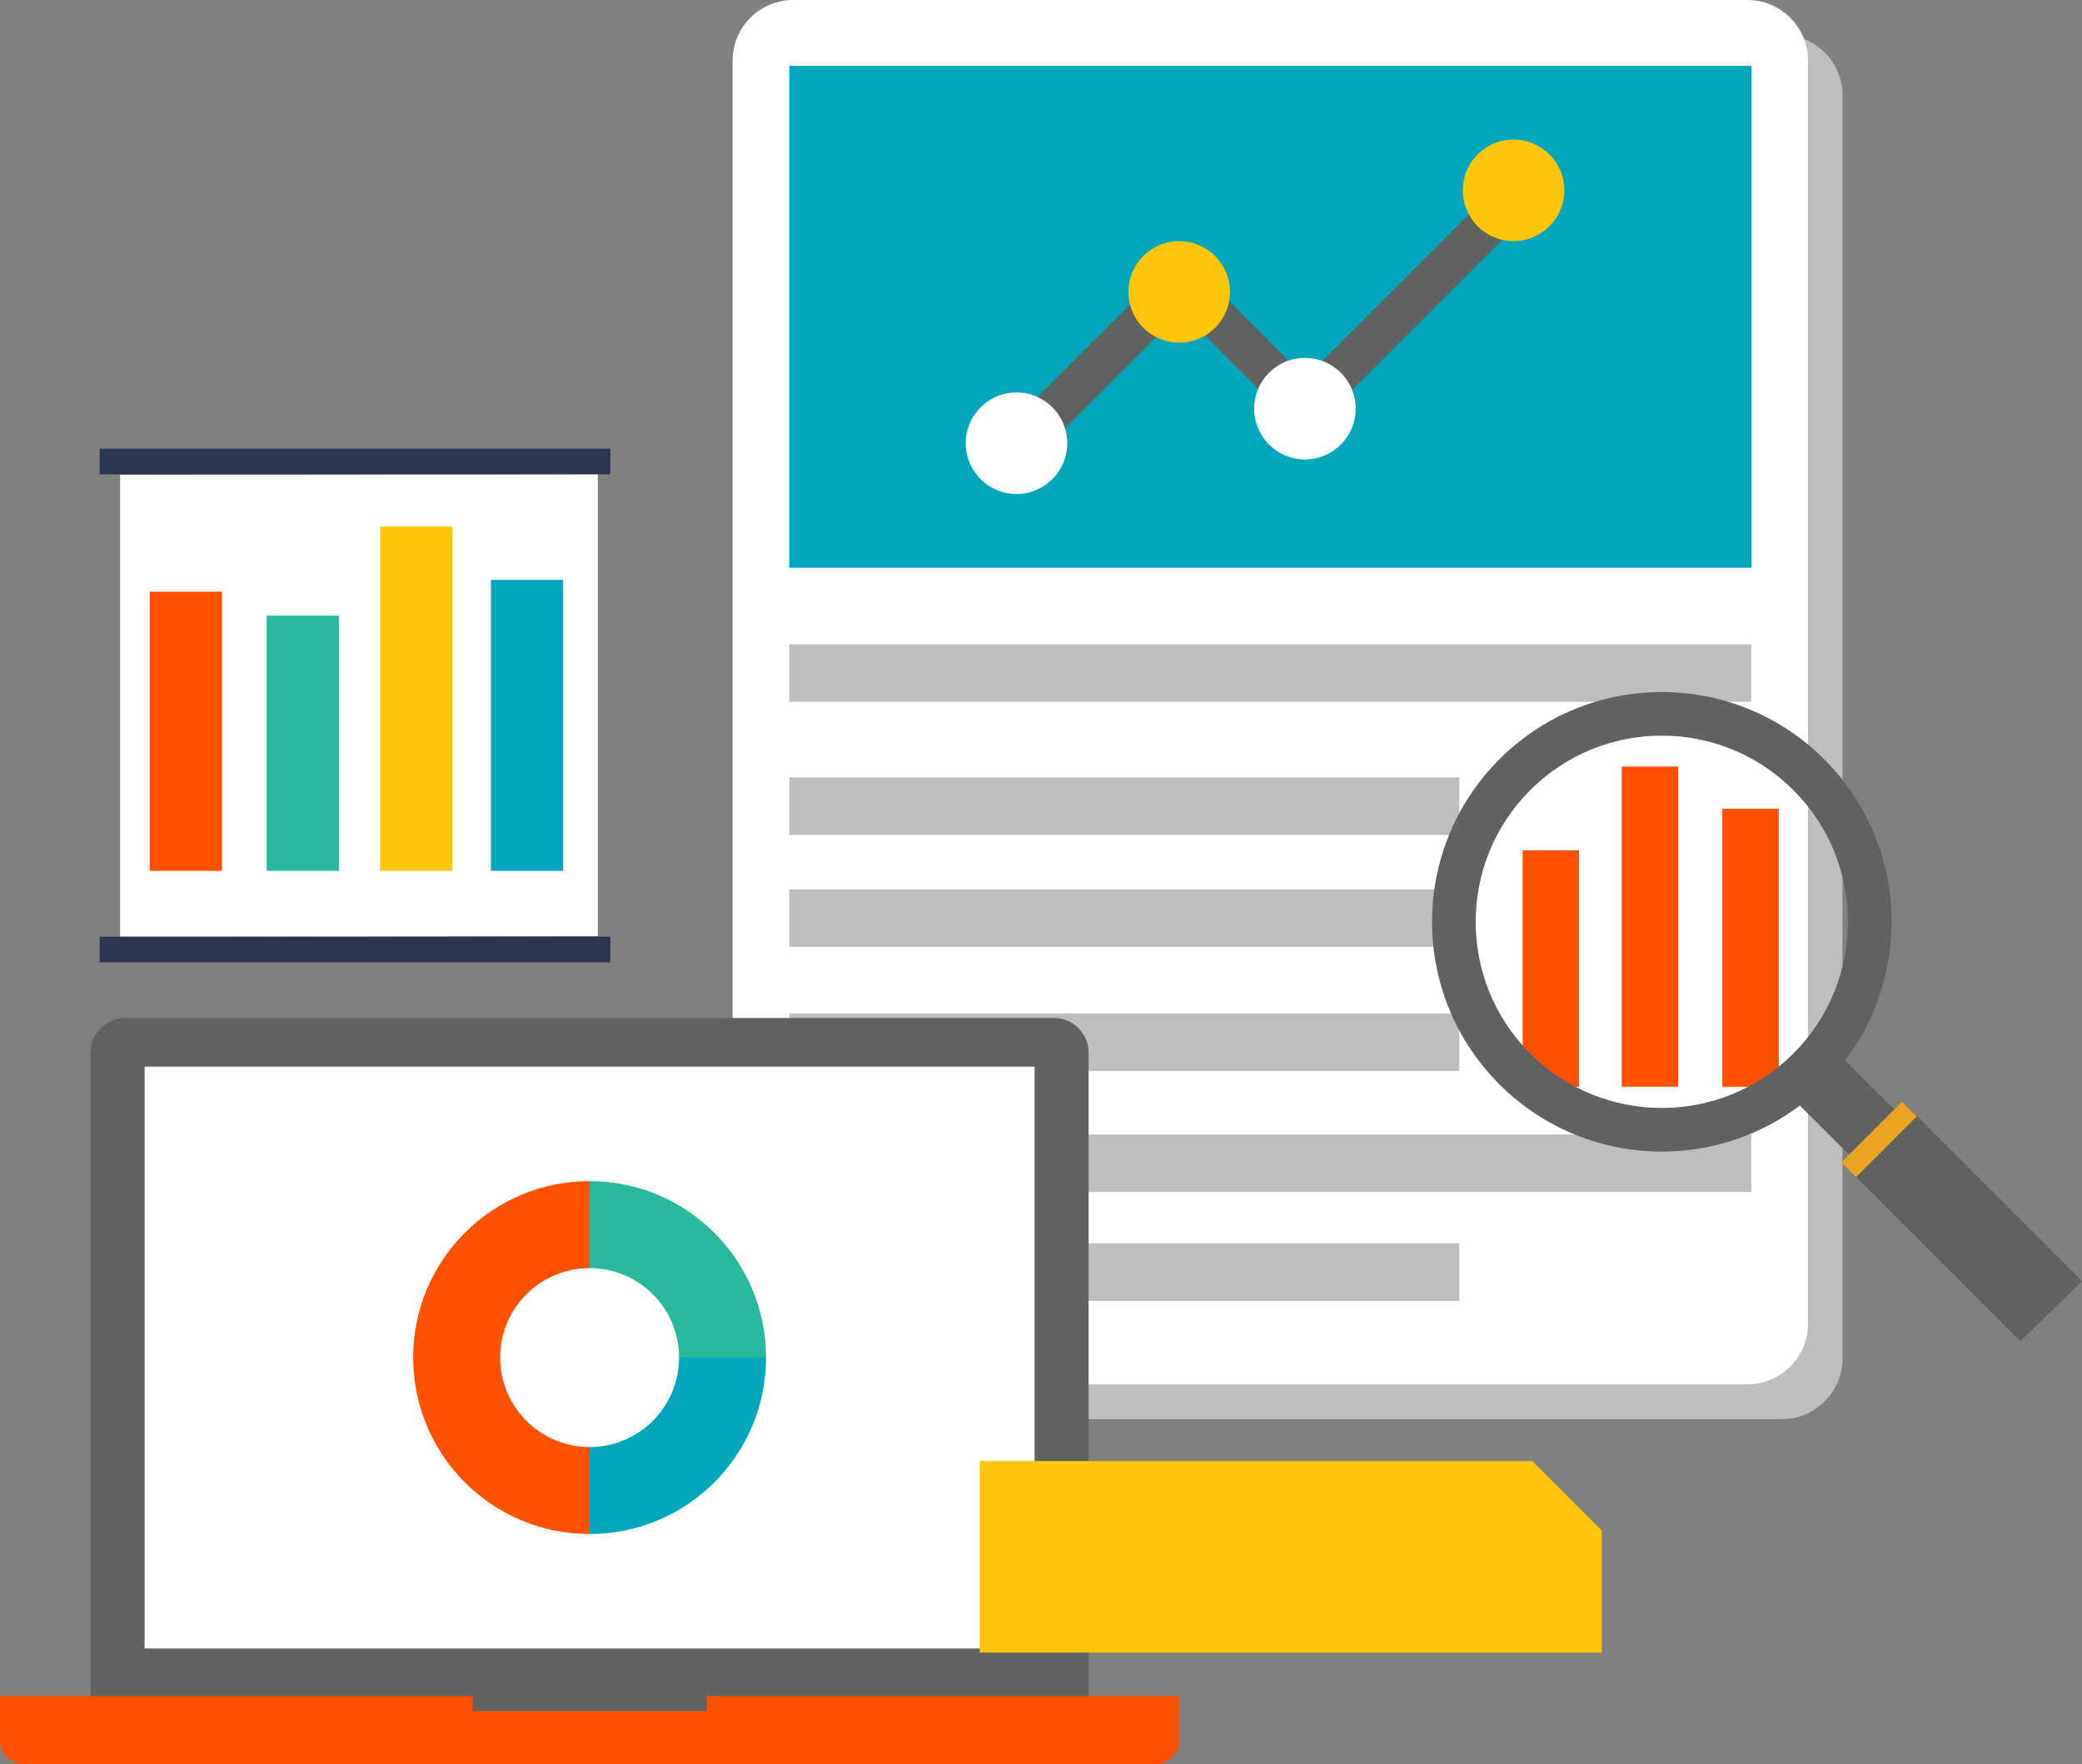
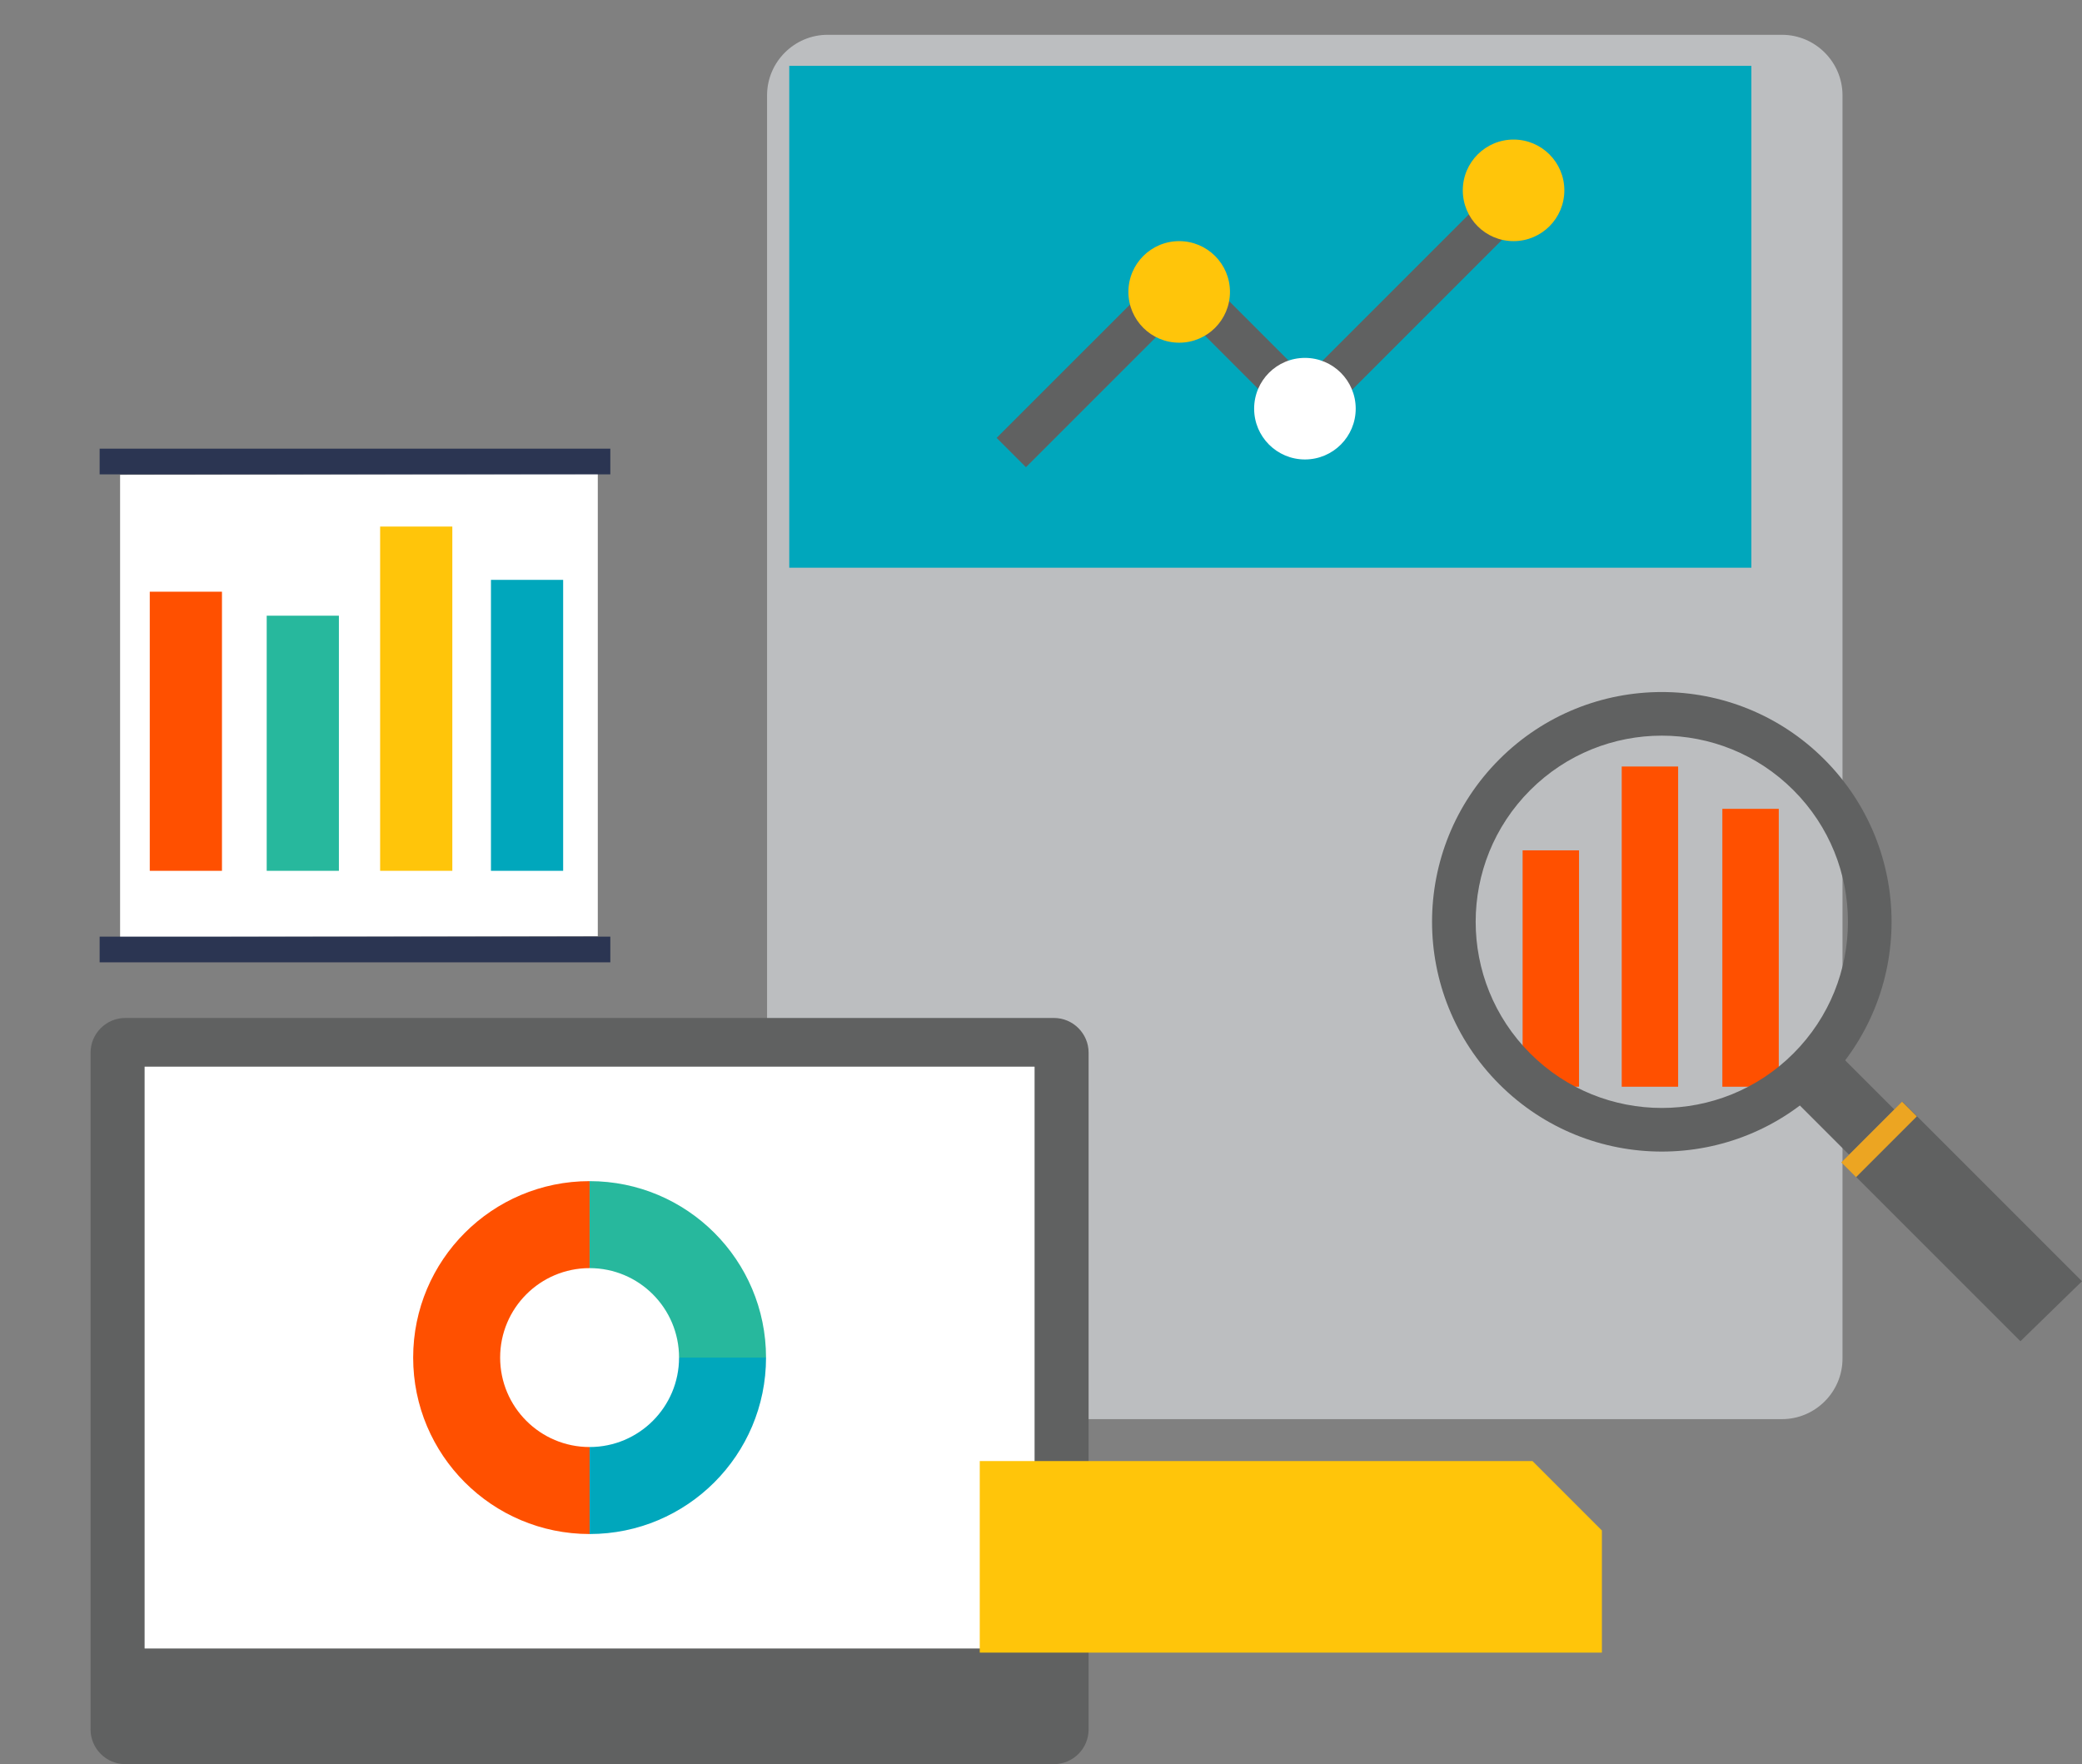
<svg xmlns="http://www.w3.org/2000/svg" version="1.1" id="Layer_1" x="0px" y="0px" width="376.108px" height="318.664px" viewBox="0 0 376.108 318.664" enable-background="new 0 0 376.108 318.664" xml:space="preserve">
  <rect x="0" y="0" width="376.108" height="318.664" fill="#808080" stroke="none" />
  <path fill="#BCBEC0" d="M246.639,6.287h-21.863H149.5c-6.012,0-10.931,4.92-10.931,10.932v228.194  c0,6.011,4.919,10.931,10.931,10.931h75.275h21.863h75.274c6.012,0,10.931-4.92,10.931-10.931V17.219  c0-6.012-4.919-10.932-10.931-10.932H246.639z" />
-   <path fill="#FFFFFF" d="M240.409,0h-21.862h-75.275c-6.012,0-10.931,4.919-10.931,10.933v228.193  c0,6.013,4.919,10.932,10.931,10.932h75.275h21.862h75.274c6.013,0,10.932-4.919,10.932-10.932V10.933  C326.615,4.919,321.696,0,315.684,0H240.409z" />
  <rect x="142.578" y="11.895" fill="#00A7BC" width="173.801" height="90.654" />
  <rect x="142.578" y="116.382" fill="#BCBEC0" width="173.801" height="10.385" />
-   <rect x="142.578" y="140.432" fill="#BCBEC0" width="121.048" height="10.385" />
  <rect x="142.578" y="160.655" fill="#BCBEC0" width="121.048" height="10.385" />
  <rect x="142.578" y="183.064" fill="#BCBEC0" width="121.048" height="10.385" />
-   <rect x="142.578" y="204.927" fill="#BCBEC0" width="173.801" height="10.385" />
  <rect x="142.578" y="224.604" fill="#BCBEC0" width="121.048" height="10.385" />
  <rect x="275.056" y="153.606" fill="#FF5000" width="10.192" height="42.693" />
  <rect x="292.96" y="138.457" fill="#FF5000" width="10.191" height="57.843" />
  <rect x="311.139" y="146.102" fill="#FF5000" width="10.192" height="50.198" />
  <polygon fill="#606161" points="185.337,84.393 180.042,79.098 213.392,45.748 235.855,68.213 272.523,31.548 277.818,36.842   235.855,78.804 213.392,56.339 " />
-   <path fill="#FFFFFF" d="M192.799,80.061c0,5.066-4.107,9.173-9.173,9.173c-5.066,0-9.174-4.106-9.174-9.173  c0-5.066,4.107-9.173,9.174-9.173C188.691,70.888,192.799,74.995,192.799,80.061" />
  <path fill="#FFC50A" d="M222.19,52.729c0,5.066-4.107,9.173-9.174,9.173c-5.065,0-9.173-4.107-9.173-9.173  c0-5.066,4.107-9.173,9.173-9.173C218.083,43.556,222.19,47.662,222.19,52.729" />
  <path fill="#FFC50A" d="M282.596,34.382c0,5.066-4.106,9.173-9.173,9.173c-5.065,0-9.173-4.106-9.173-9.173  c0-5.066,4.107-9.173,9.173-9.173C278.489,25.209,282.596,29.316,282.596,34.382" />
  <path fill="#FFFFFF" d="M244.905,73.82c0,5.066-4.107,9.174-9.173,9.174c-5.067,0-9.175-4.108-9.175-9.174  c0-5.066,4.107-9.173,9.175-9.173C240.798,64.647,244.905,68.754,244.905,73.82" />
  <polygon fill="#606161" points="376.108,231.437 364.986,242.272 332.691,209.978 343.67,198.999 " />
  <rect x="326.273" y="189.691" transform="matrix(0.707 -0.707 0.707 0.707 -43.005 292.894)" fill="#606161" width="11.557" height="17.335" />
  <rect x="331.749" y="203.937" transform="matrix(0.707 -0.707 0.707 0.707 -46.1 300.337)" fill="#ECA522" width="15.527" height="3.765" />
  <path fill="#606161" d="M270.854,137.161c-16.21,16.208-16.21,42.488,0,58.697c16.208,16.209,42.488,16.209,58.697,0  s16.209-42.489,0-58.697C313.342,120.952,287.062,120.952,270.854,137.161 M323.979,190.286c-13.131,13.132-34.422,13.132-47.554,0  c-13.131-13.133-13.131-34.422,0-47.555c13.132-13.131,34.423-13.131,47.554,0C337.11,155.864,337.11,177.153,323.979,190.286" />
  <path fill="#606161" d="M196.653,312.404c0,3.443-2.815,6.259-6.259,6.259H22.623c-3.442,0-6.26-2.815-6.26-6.259V190.14  c0-3.443,2.817-6.26,6.26-6.26h167.771c3.443,0,6.259,2.816,6.259,6.26V312.404z" />
  <rect x="26.123" y="192.676" fill="#FFFFFF" width="160.771" height="105.098" />
-   <path fill="#FF5000" d="M208.722,306.364h-81.058v2.72H85.354v-2.72H4.295H0v4.295v1.855v1.854c0,2.362,1.934,4.296,4.295,4.296  h204.427c2.362,0,4.296-1.934,4.296-4.296v-1.854v-1.855v-4.295H208.722z" />
  <path fill="#00A7BC" d="M106.509,261.384v15.713c17.602,0,31.872-14.271,31.872-31.871h-15.712  C122.669,254.149,115.434,261.384,106.509,261.384" />
  <path fill="#FF5000" d="M90.349,245.225c0-8.925,7.235-16.16,16.16-16.16v-15.712c-17.603,0-31.872,14.271-31.872,31.872  c0,17.603,14.27,31.871,31.872,31.871v-15.712C97.584,261.384,90.349,254.148,90.349,245.225" />
  <path fill="#27B89D" d="M106.509,213.353v15.713c8.925,0,16.16,7.234,16.16,16.159h15.712  C138.381,227.623,124.11,213.353,106.509,213.353" />
  <polygon fill="#FFFFFF" points="21.695,85.77 21.695,169.28 107.99,169.103 107.99,85.594 " />
  <rect x="17.999" y="81.044" fill="#2B3552" width="92.254" height="4.642" />
  <rect x="17.999" y="169.189" fill="#2B3552" width="92.254" height="4.641" />
  <polygon fill="#FF5000" points="27.055,106.883 27.055,157.3 34.049,157.3 40.097,157.3 40.097,151.435 40.097,106.883 " />
  <polygon fill="#27B89D" points="48.179,111.215 48.179,143.597 48.179,157.3 61.221,157.3 61.221,130.949 61.221,111.215 " />
  <polygon fill="#FFC50A" points="68.67,95.114 68.67,123.726 68.67,157.299 81.712,157.299 81.712,111.077 81.712,95.114 " />
  <rect x="88.689" y="104.743" fill="#00A7BC" width="13.042" height="52.556" />
  <rect x="235.969" y="285.669" fill="#FFFFFF" width="2.584" height="9.504" />
  <path fill="#FFC50A" d="M276.843,263.921H176.99v34.602h112.39v-22.066C284.484,271.562,281.739,268.816,276.843,263.921" />
</svg>